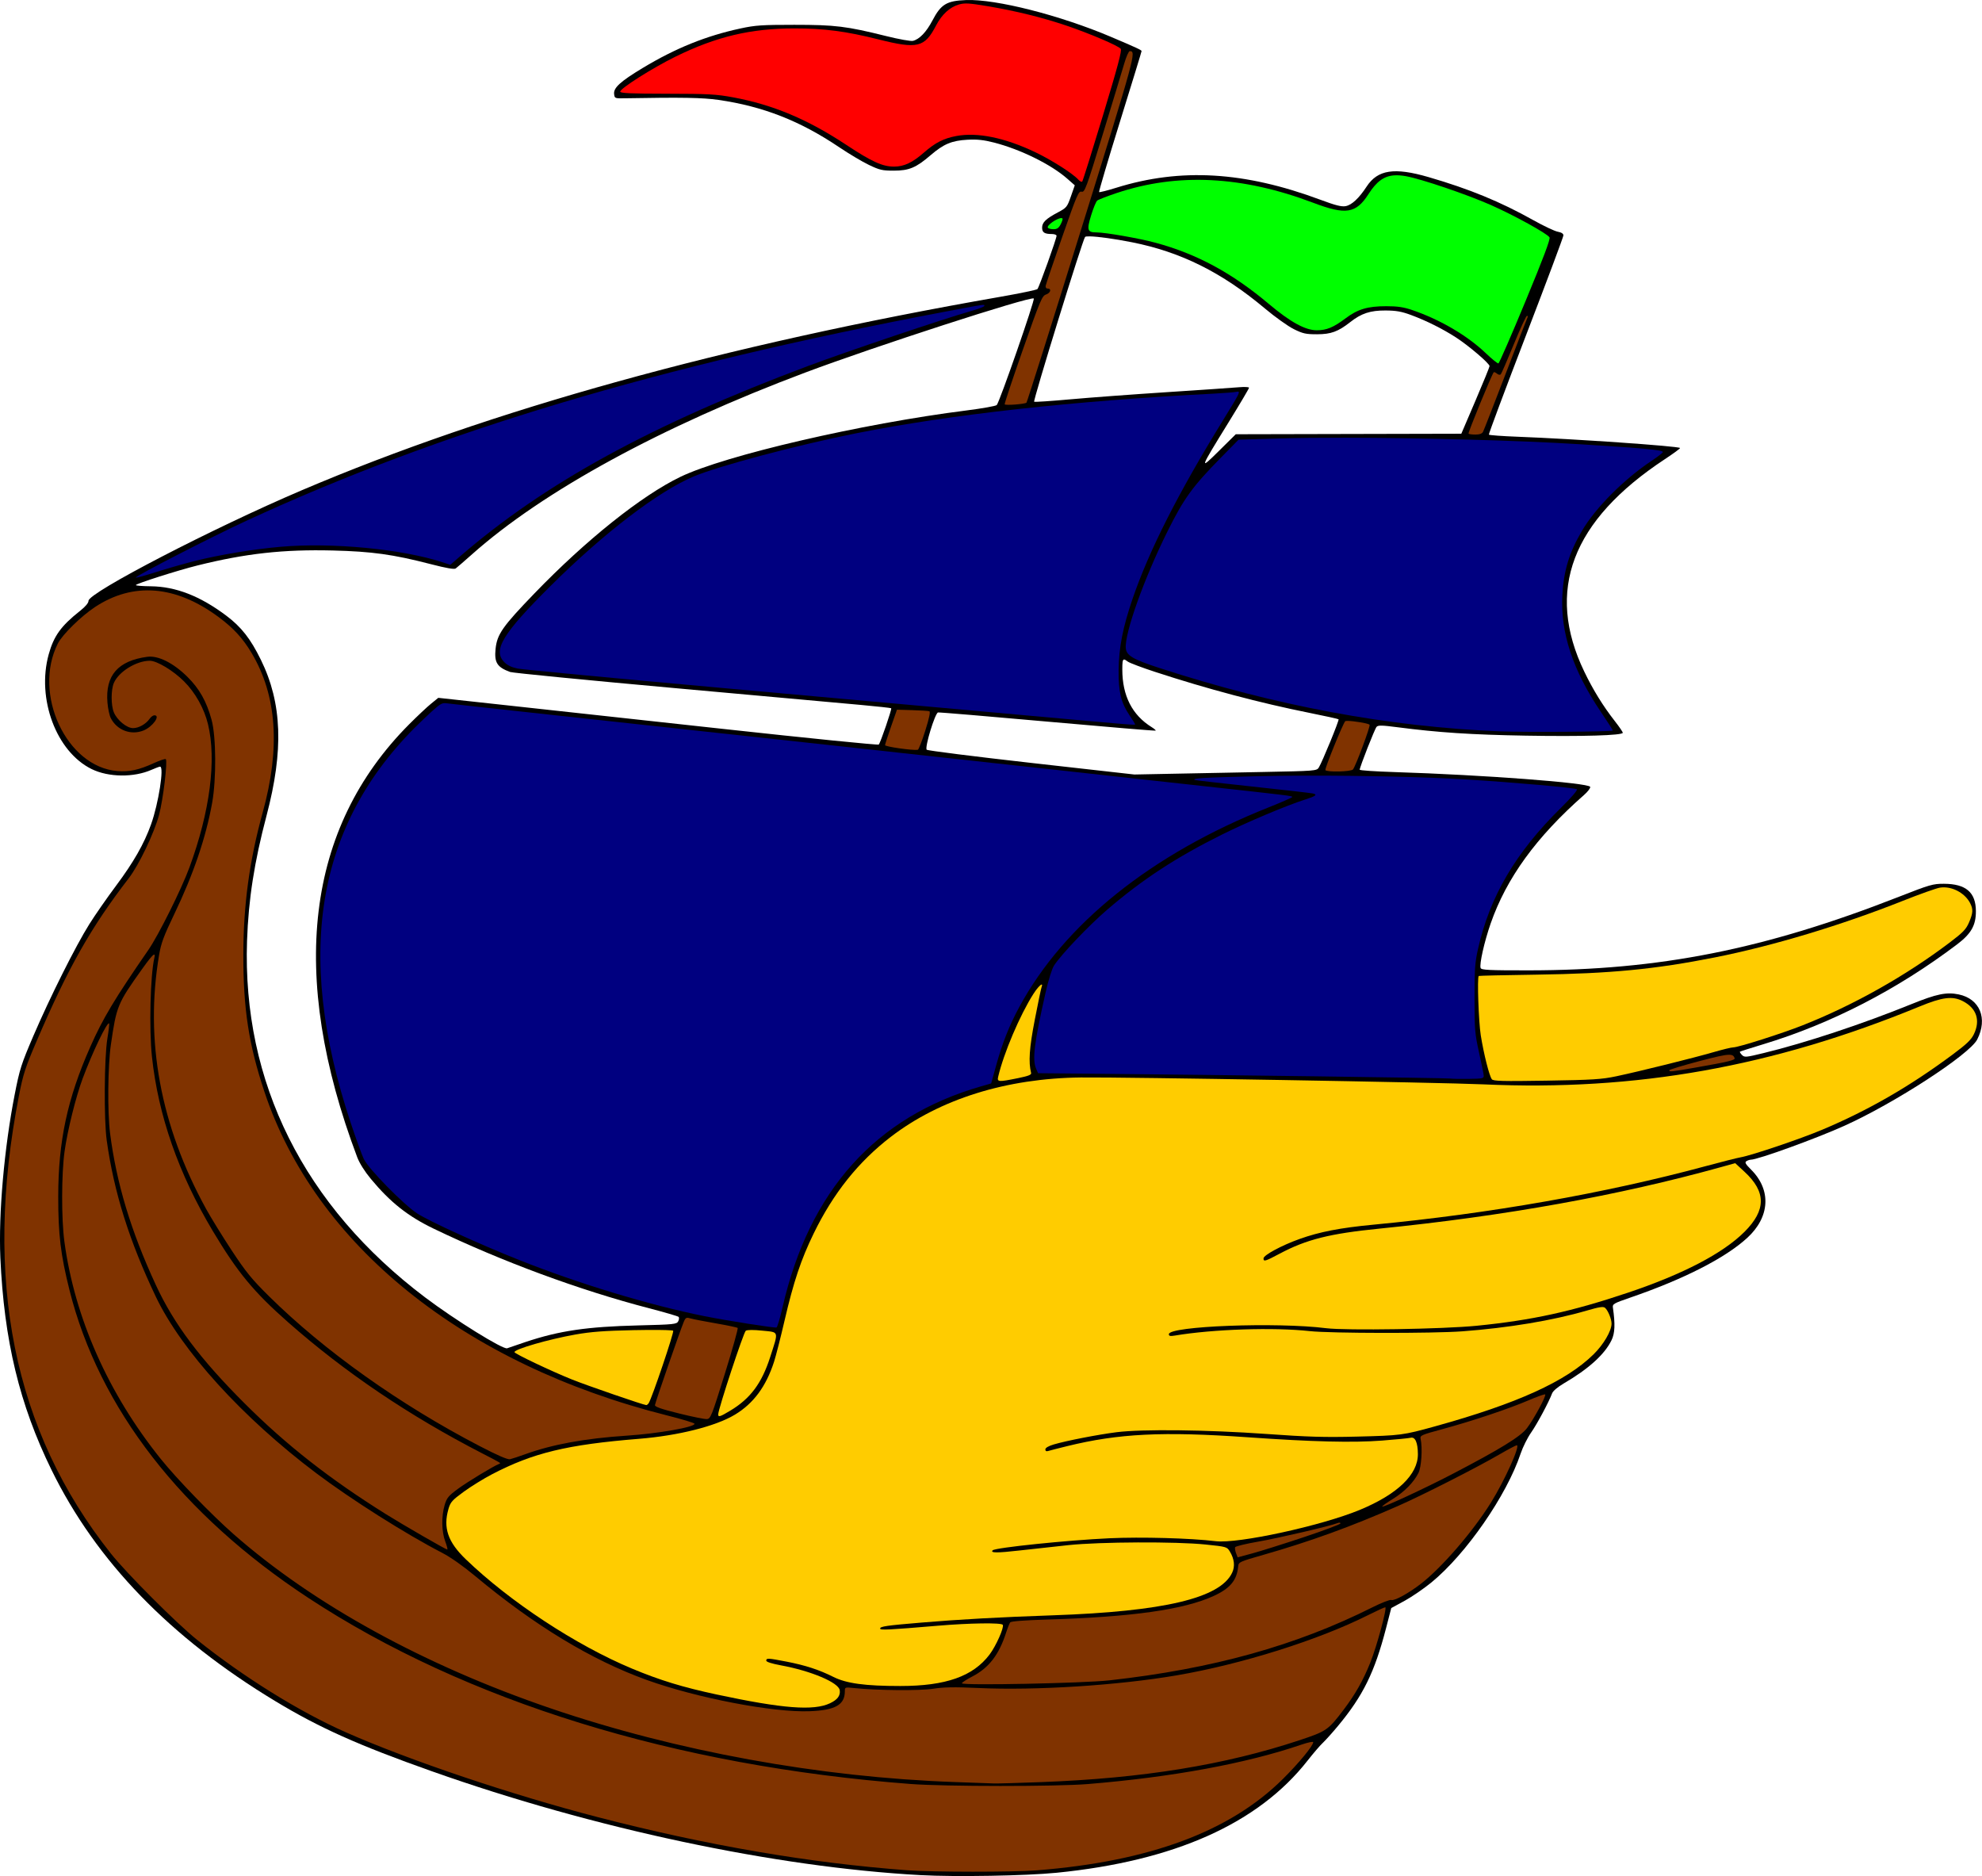
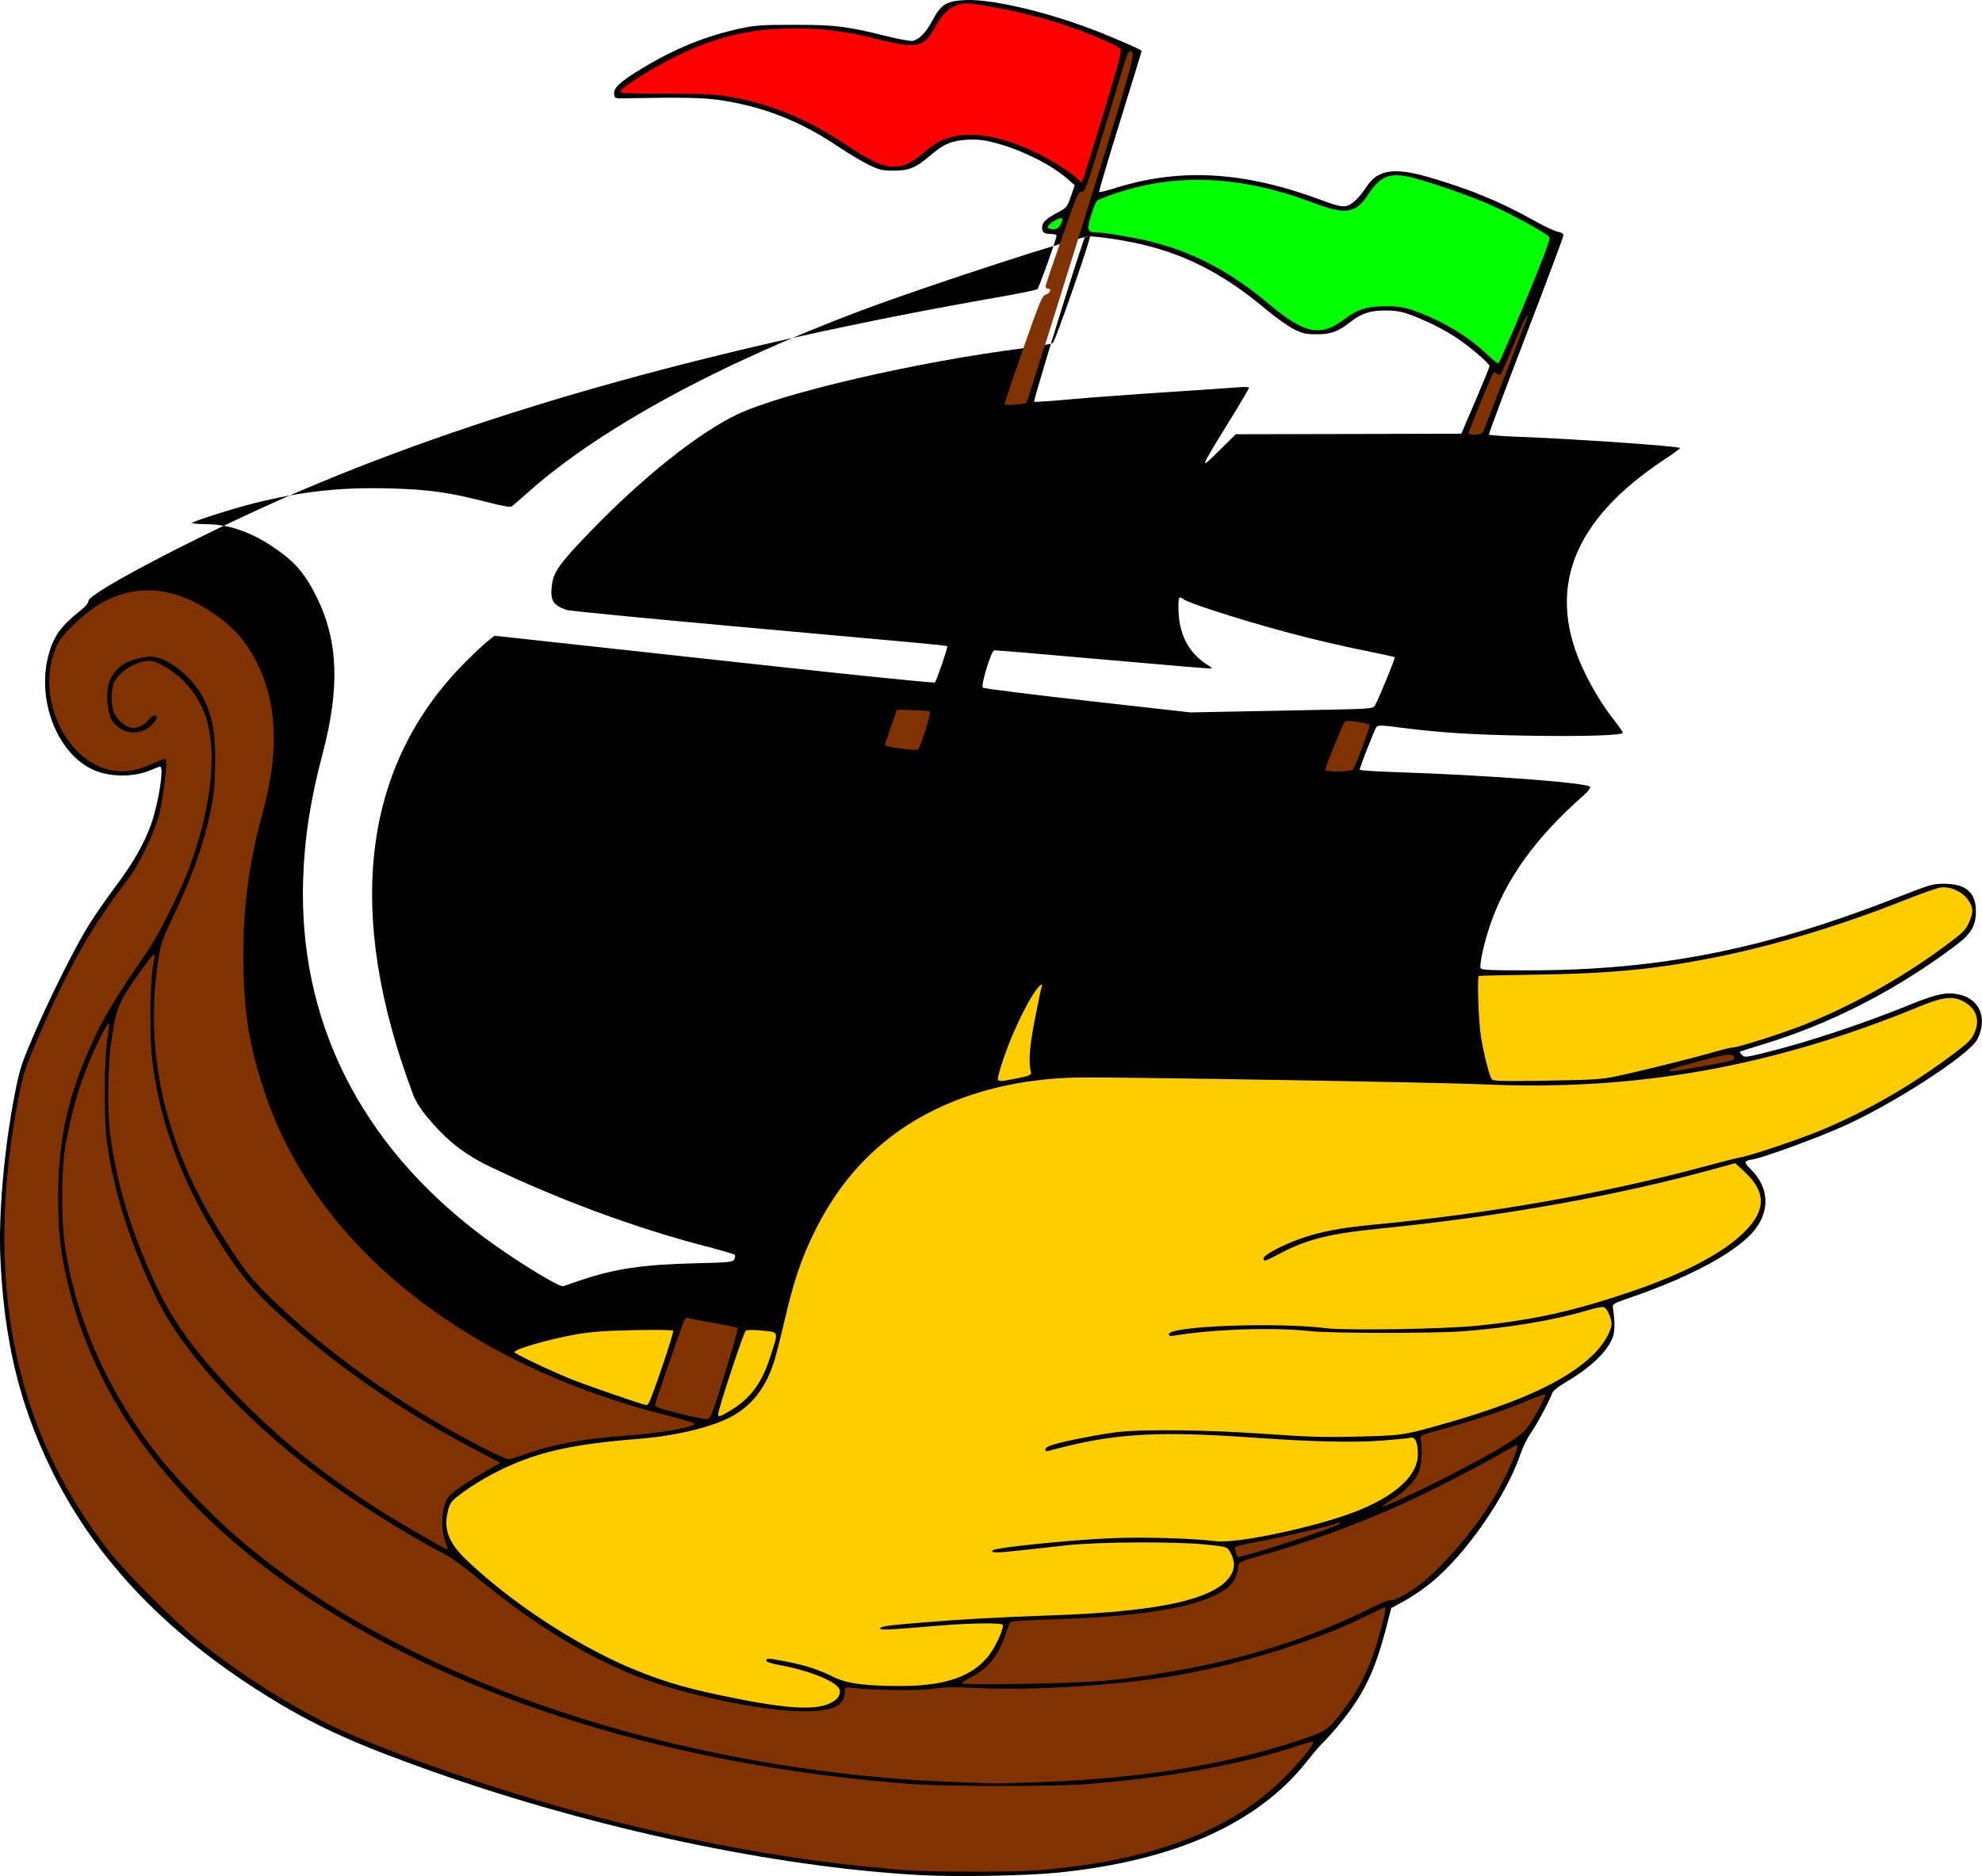
<svg xmlns="http://www.w3.org/2000/svg" version="1.1" viewBox="0 0 1647.5 1559.2">
  <g stroke-width="1.333">
-     <path transform="translate(-807.03 -210.46)" d="m1610.1 210.51c-16.16 0.601-20.893 3.461-27.947 16.885-5.089 9.684-10.786 15.664-16.227 17.029-1.741 0.437-11.626-1.329-22.23-3.969-32.993-8.215-42.397-9.367-76.43-9.371-26.856-0.003-32.405 0.374-44.666 3.018-28.799 6.21-53.972 16.381-81.324 32.861-18.486 11.138-24.358 16.472-23.772 21.588 0.424 3.702 0.542 3.749 9.096 3.598 47.507-0.842 64.511-0.546 77.631 1.348 37.048 5.348 67.849 17.412 100.29 39.277 8.113 5.469 19.25 12.1 24.75 14.736 8.907 4.269 11.168 4.793 20.668 4.793 12.738 0 18.561-2.443 30.666-12.865 10.794-9.294 17.606-12.146 30.666-12.836 8.053-0.426 13.443 0.149 22 2.346 22.06 5.662 47.415 18.163 60.887 30.018l6.268 5.514-3.244 9.246c-3.102 8.841-3.572 9.419-10.772 13.244-10.025 5.327-13.139 8.343-13.139 12.73 0 3.976 1.99 5.269 8.109 5.269 2.14 0 3.891 0.661 3.891 1.469 0 2.409-14.544 42.942-15.892 44.291-0.684 0.684-14.639 3.585-31.01 6.445-229.8 40.153-422.87 93.616-580.43 160.73-74.113 31.568-177.33 85.061-177.33 91.9 0 1.807-2.555 4.833-7.148 8.469-15.743 12.46-21.738 20.796-25.957 36.086-10.17 36.853 6.363 80.945 35.74 95.318 14.037 6.867 35.018 7.109 49.795 0.572 3.251-1.438 6.432-2.615 7.072-2.615 3.495 0-1.314 30.681-7.523 48-5.785 16.135-14.52 31.447-29.041 50.904-7.482 10.025-17.494 24.424-22.25 31.996-11.399 18.151-32.76 60.793-46.498 92.824-10.128 23.614-11.402 27.608-15.531 48.668-8.722 44.481-13.547 99.281-11.941 135.61 3.049 68.966 15.875 122.18 42.588 176.67 37.17 75.818 98.745 139.39 186.03 192.07 36.759 22.186 68.934 36.593 130 58.215 134.59 47.657 285.73 79.777 406.23 86.334 29.19 1.589 87.616 0.577 113.1-1.959 97.922-9.742 167.68-40.921 208.7-93.289 4.613-5.888 10.3-12.507 12.639-14.707 2.339-2.2 7.994-8.5 12.566-14 20.868-25.1 30.508-44.707 39.992-81.334l4.314-16.666 11.016-6c6.057-3.3 16.136-10.201 22.398-15.334 28.858-23.658 62.452-72.168 74.113-107.02 1.783-5.33 5.696-13.192 8.697-17.471 5.031-7.172 14.599-25.04 17.518-32.717 0.723-1.902 4.704-5.269 9.639-8.152 20.7-12.094 34.019-24.151 39.744-35.977 2.797-5.777 3.105-13.288 1.113-27.123-0.415-2.882 0.717-3.532 14.217-8.168 44.589-15.313 79.016-32.86 97.352-49.617 19.005-17.369 20.297-39.884 3.262-56.848-4.636-4.616-5.406-6.007-3.867-6.98 1.056-0.668 2.708-1.225 3.67-1.236 5.986-0.07 53.842-17.402 77.656-28.125 41.956-18.892 104.17-59.306 110.55-71.814 8.898-17.442 2.172-33.788-15.406-37.438-10.141-2.105-18.386-0.406-39.402 8.119-40.936 16.606-87.899 32.146-122.83 40.645-14.694 3.575-15.815 3.673-17.92 1.568-1.235-1.235-1.981-2.467-1.658-2.738 0.323-0.271 8.987-3.034 19.254-6.139 56.48-17.081 111.62-45.489 161.27-83.082 11.709-8.867 15.634-15.823 15.578-27.607-0.075-15.631-8.306-22.658-26.607-22.713-9.089-0.027-11.665 0.716-37.332 10.773-111.69 43.766-199.09 61.13-307.95 61.18-33.155 0.015-39.155-0.279-39.795-1.945-1.166-3.039 3.069-21.864 8.301-36.894 13.188-37.887 37.953-71.989 77.642-106.91 3.175-2.794 5.481-5.84 5.125-6.769-1.281-3.338-88.759-9.941-162.57-12.27-15.95-0.503-29-1.387-29-1.963 0-2.165 12.497-33.965 14.002-35.631 1.29-1.428 4.411-1.37 17.451 0.33 33.708 4.394 61.585 6.222 106.55 6.982 47.464 0.803 80.668-0.186 80.668-2.404 0-0.675-2.927-4.966-6.502-9.533-9.864-12.602-18.172-26.044-25.486-41.236-32.505-67.516-10.481-125.54 67.057-176.67 7.219-4.76 12.858-8.917 12.535-9.24-1.563-1.563-88.398-7.583-134.65-9.334-13.042-0.494-23.953-1.288-24.248-1.766-0.295-0.478 13.518-37.436 30.697-82.131 17.179-44.695 31.237-82.248 31.25-83.449 0.009-1.453-1.577-2.483-4.736-3.076-2.613-0.49-11.763-4.82-20.334-9.623-27.286-15.29-53.145-25.914-87.086-35.777-28.42-8.259-42.215-6.148-51.4 7.869-6.371 9.722-12.369 15.328-17.42 16.275-3.463 0.65-8.294-0.569-21.041-5.311-63.201-23.507-116.14-26.622-169.63-9.979-7.516 2.338-13.955 3.961-14.31 3.606-0.355-0.355 7.444-26.674 17.332-58.486 9.888-31.813 17.978-58.219 17.978-58.682 0-0.873-3.887-2.681-25.418-11.82-42.36-17.981-95.65-31.524-120.42-30.604zm102.88 196.4c6.635 0.145 20.481 2.028 34.951 4.898 40.752 8.085 74.747 25.022 110.63 55.121 8.416 7.058 19.204 14.754 23.973 17.102 7.591 3.737 9.999 4.266 19.363 4.246 11.545-0.025 17.45-2.203 27.59-10.182 9.114-7.171 16.607-9.637 29.105-9.574 8.995 0.045 13.398 0.819 21.334 3.752 12.626 4.666 26.205 11.442 37.332 18.629 10.592 6.841 28.029 21.73 27.93 23.85-0.04 0.852-5.338 13.843-11.773 28.869l-11.701 27.318-93.738 0.215-93.736 0.213-13.953 13.801c-16.696 16.513-16.524 16.008 8.195-24.072 9.228-14.963 16.777-27.73 16.777-28.371 0-0.641-3.749-0.834-8.332-0.428-4.583 0.406-31.435 2.24-59.668 4.076-28.233 1.836-64.44 4.52-80.461 5.965-16.02 1.445-29.583 2.347-30.139 2.004-1.114-0.689 40.408-135.05 42.328-136.97 0.366-0.366 1.776-0.509 3.988-0.461zm-46.642 51.609c1.337 0.547-28.545 86.506-30.803 88.607-0.882 0.821-12.104 2.819-24.938 4.441-87.775 11.094-200.96 37.355-238 55.223-32.294 15.576-78.45 52.435-121.38 96.928-26.46 27.424-30.997 33.899-32.248 46.018-1.177 11.405 1.278 15.296 12.135 19.236 2.112 0.767 63.312 6.762 136 13.324 72.688 6.562 142.96 12.914 156.16 14.113 13.2 1.2 24.249 2.414 24.553 2.699 0.693 0.65-8.946 28.784-10.338 30.176-0.563 0.563-58.591-5.265-128.95-12.951-70.361-7.686-152.51-16.653-182.55-19.928l-54.623-5.953-6.043 4.91c-3.324 2.7-11.498 10.384-18.164 17.076-85.867 86.199-100.48 208.01-43.172 359.86 1.855 4.916 6.221 11.855 11.326 18 16.222 19.528 30.822 31.072 52.408 41.445 56.821 27.304 120.94 50.985 178.89 66.064 12.833 3.34 23.839 6.55 24.457 7.137 0.618 0.586 0.492 2.246-0.279 3.688-1.315 2.458-3.388 2.672-33.123 3.42-42.943 1.079-65.543 4.398-93.666 13.752-7.73 2.571-14.655 4.933-15.389 5.248-3.18 1.367-43.212-23.436-68-42.131-100.93-76.122-152.25-178.83-148.22-296.62 1.173-34.287 6.013-65.347 16.188-103.88 14.372-54.423 12.97-93.571-4.637-129.46-8.67-17.673-16.304-27.405-28.912-36.867-21.691-16.279-41.957-24.15-62.691-24.348-6.806-0.065-12.38-0.506-12.385-0.98-0.014-1.157 34.665-12.208 51.322-16.355 39.991-9.956 71.406-13.426 112.38-12.414 32.574 0.804 50.113 3.246 81.324 11.316 13.102 3.388 19.602 4.516 20.846 3.619 0.994-0.717 7.127-6.032 13.629-11.811 59.2-52.614 157.46-106.18 277.16-151.1 57.603-21.617 185.72-63.147 189.74-61.504zm74.908 300.13c0.687-0.126 1.727 0.526 3.291 1.709 1.433 1.084 11.632 4.926 22.666 8.537 43.364 14.193 87.26 25.839 128.64 34.127 12.784 2.561 23.52 4.932 23.859 5.271 0.684 0.684-13.691 35.719-16.467 40.133-1.704 2.71-3.022 2.812-46.193 3.652-24.442 0.476-58.542 1.142-75.775 1.48l-31.332 0.615-85.623-9.625c-47.092-5.294-86.231-10.233-86.975-10.977-1.816-1.816 6.91-30.467 9.432-30.969 1.008-0.201 41.999 3.234 91.092 7.631 49.092 4.397 89.493 7.758 89.781 7.471 0.288-0.288-1.177-1.577-3.258-2.865-16.259-10.07-24.449-26.127-24.449-47.936 0-5.676 0.169-8.046 1.315-8.256z" />
+     <path transform="translate(-807.03 -210.46)" d="m1610.1 210.51c-16.16 0.601-20.893 3.461-27.947 16.885-5.089 9.684-10.786 15.664-16.227 17.029-1.741 0.437-11.626-1.329-22.23-3.969-32.993-8.215-42.397-9.367-76.43-9.371-26.856-0.003-32.405 0.374-44.666 3.018-28.799 6.21-53.972 16.381-81.324 32.861-18.486 11.138-24.358 16.472-23.772 21.588 0.424 3.702 0.542 3.749 9.096 3.598 47.507-0.842 64.511-0.546 77.631 1.348 37.048 5.348 67.849 17.412 100.29 39.277 8.113 5.469 19.25 12.1 24.75 14.736 8.907 4.269 11.168 4.793 20.668 4.793 12.738 0 18.561-2.443 30.666-12.865 10.794-9.294 17.606-12.146 30.666-12.836 8.053-0.426 13.443 0.149 22 2.346 22.06 5.662 47.415 18.163 60.887 30.018l6.268 5.514-3.244 9.246c-3.102 8.841-3.572 9.419-10.772 13.244-10.025 5.327-13.139 8.343-13.139 12.73 0 3.976 1.99 5.269 8.109 5.269 2.14 0 3.891 0.661 3.891 1.469 0 2.409-14.544 42.942-15.892 44.291-0.684 0.684-14.639 3.585-31.01 6.445-229.8 40.153-422.87 93.616-580.43 160.73-74.113 31.568-177.33 85.061-177.33 91.9 0 1.807-2.555 4.833-7.148 8.469-15.743 12.46-21.738 20.796-25.957 36.086-10.17 36.853 6.363 80.945 35.74 95.318 14.037 6.867 35.018 7.109 49.795 0.572 3.251-1.438 6.432-2.615 7.072-2.615 3.495 0-1.314 30.681-7.523 48-5.785 16.135-14.52 31.447-29.041 50.904-7.482 10.025-17.494 24.424-22.25 31.996-11.399 18.151-32.76 60.793-46.498 92.824-10.128 23.614-11.402 27.608-15.531 48.668-8.722 44.481-13.547 99.281-11.941 135.61 3.049 68.966 15.875 122.18 42.588 176.67 37.17 75.818 98.745 139.39 186.03 192.07 36.759 22.186 68.934 36.593 130 58.215 134.59 47.657 285.73 79.777 406.23 86.334 29.19 1.589 87.616 0.577 113.1-1.959 97.922-9.742 167.68-40.921 208.7-93.289 4.613-5.888 10.3-12.507 12.639-14.707 2.339-2.2 7.994-8.5 12.566-14 20.868-25.1 30.508-44.707 39.992-81.334l4.314-16.666 11.016-6c6.057-3.3 16.136-10.201 22.398-15.334 28.858-23.658 62.452-72.168 74.113-107.02 1.783-5.33 5.696-13.192 8.697-17.471 5.031-7.172 14.599-25.04 17.518-32.717 0.723-1.902 4.704-5.269 9.639-8.152 20.7-12.094 34.019-24.151 39.744-35.977 2.797-5.777 3.105-13.288 1.113-27.123-0.415-2.882 0.717-3.532 14.217-8.168 44.589-15.313 79.016-32.86 97.352-49.617 19.005-17.369 20.297-39.884 3.262-56.848-4.636-4.616-5.406-6.007-3.867-6.98 1.056-0.668 2.708-1.225 3.67-1.236 5.986-0.07 53.842-17.402 77.656-28.125 41.956-18.892 104.17-59.306 110.55-71.814 8.898-17.442 2.172-33.788-15.406-37.438-10.141-2.105-18.386-0.406-39.402 8.119-40.936 16.606-87.899 32.146-122.83 40.645-14.694 3.575-15.815 3.673-17.92 1.568-1.235-1.235-1.981-2.467-1.658-2.738 0.323-0.271 8.987-3.034 19.254-6.139 56.48-17.081 111.62-45.489 161.27-83.082 11.709-8.867 15.634-15.823 15.578-27.607-0.075-15.631-8.306-22.658-26.607-22.713-9.089-0.027-11.665 0.716-37.332 10.773-111.69 43.766-199.09 61.13-307.95 61.18-33.155 0.015-39.155-0.279-39.795-1.945-1.166-3.039 3.069-21.864 8.301-36.894 13.188-37.887 37.953-71.989 77.642-106.91 3.175-2.794 5.481-5.84 5.125-6.769-1.281-3.338-88.759-9.941-162.57-12.27-15.95-0.503-29-1.387-29-1.963 0-2.165 12.497-33.965 14.002-35.631 1.29-1.428 4.411-1.37 17.451 0.33 33.708 4.394 61.585 6.222 106.55 6.982 47.464 0.803 80.668-0.186 80.668-2.404 0-0.675-2.927-4.966-6.502-9.533-9.864-12.602-18.172-26.044-25.486-41.236-32.505-67.516-10.481-125.54 67.057-176.67 7.219-4.76 12.858-8.917 12.535-9.24-1.563-1.563-88.398-7.583-134.65-9.334-13.042-0.494-23.953-1.288-24.248-1.766-0.295-0.478 13.518-37.436 30.697-82.131 17.179-44.695 31.237-82.248 31.25-83.449 0.009-1.453-1.577-2.483-4.736-3.076-2.613-0.49-11.763-4.82-20.334-9.623-27.286-15.29-53.145-25.914-87.086-35.777-28.42-8.259-42.215-6.148-51.4 7.869-6.371 9.722-12.369 15.328-17.42 16.275-3.463 0.65-8.294-0.569-21.041-5.311-63.201-23.507-116.14-26.622-169.63-9.979-7.516 2.338-13.955 3.961-14.31 3.606-0.355-0.355 7.444-26.674 17.332-58.486 9.888-31.813 17.978-58.219 17.978-58.682 0-0.873-3.887-2.681-25.418-11.82-42.36-17.981-95.65-31.524-120.42-30.604zm102.88 196.4c6.635 0.145 20.481 2.028 34.951 4.898 40.752 8.085 74.747 25.022 110.63 55.121 8.416 7.058 19.204 14.754 23.973 17.102 7.591 3.737 9.999 4.266 19.363 4.246 11.545-0.025 17.45-2.203 27.59-10.182 9.114-7.171 16.607-9.637 29.105-9.574 8.995 0.045 13.398 0.819 21.334 3.752 12.626 4.666 26.205 11.442 37.332 18.629 10.592 6.841 28.029 21.73 27.93 23.85-0.04 0.852-5.338 13.843-11.773 28.869l-11.701 27.318-93.738 0.215-93.736 0.213-13.953 13.801c-16.696 16.513-16.524 16.008 8.195-24.072 9.228-14.963 16.777-27.73 16.777-28.371 0-0.641-3.749-0.834-8.332-0.428-4.583 0.406-31.435 2.24-59.668 4.076-28.233 1.836-64.44 4.52-80.461 5.965-16.02 1.445-29.583 2.347-30.139 2.004-1.114-0.689 40.408-135.05 42.328-136.97 0.366-0.366 1.776-0.509 3.988-0.461zc1.337 0.547-28.545 86.506-30.803 88.607-0.882 0.821-12.104 2.819-24.938 4.441-87.775 11.094-200.96 37.355-238 55.223-32.294 15.576-78.45 52.435-121.38 96.928-26.46 27.424-30.997 33.899-32.248 46.018-1.177 11.405 1.278 15.296 12.135 19.236 2.112 0.767 63.312 6.762 136 13.324 72.688 6.562 142.96 12.914 156.16 14.113 13.2 1.2 24.249 2.414 24.553 2.699 0.693 0.65-8.946 28.784-10.338 30.176-0.563 0.563-58.591-5.265-128.95-12.951-70.361-7.686-152.51-16.653-182.55-19.928l-54.623-5.953-6.043 4.91c-3.324 2.7-11.498 10.384-18.164 17.076-85.867 86.199-100.48 208.01-43.172 359.86 1.855 4.916 6.221 11.855 11.326 18 16.222 19.528 30.822 31.072 52.408 41.445 56.821 27.304 120.94 50.985 178.89 66.064 12.833 3.34 23.839 6.55 24.457 7.137 0.618 0.586 0.492 2.246-0.279 3.688-1.315 2.458-3.388 2.672-33.123 3.42-42.943 1.079-65.543 4.398-93.666 13.752-7.73 2.571-14.655 4.933-15.389 5.248-3.18 1.367-43.212-23.436-68-42.131-100.93-76.122-152.25-178.83-148.22-296.62 1.173-34.287 6.013-65.347 16.188-103.88 14.372-54.423 12.97-93.571-4.637-129.46-8.67-17.673-16.304-27.405-28.912-36.867-21.691-16.279-41.957-24.15-62.691-24.348-6.806-0.065-12.38-0.506-12.385-0.98-0.014-1.157 34.665-12.208 51.322-16.355 39.991-9.956 71.406-13.426 112.38-12.414 32.574 0.804 50.113 3.246 81.324 11.316 13.102 3.388 19.602 4.516 20.846 3.619 0.994-0.717 7.127-6.032 13.629-11.811 59.2-52.614 157.46-106.18 277.16-151.1 57.603-21.617 185.72-63.147 189.74-61.504zm74.908 300.13c0.687-0.126 1.727 0.526 3.291 1.709 1.433 1.084 11.632 4.926 22.666 8.537 43.364 14.193 87.26 25.839 128.64 34.127 12.784 2.561 23.52 4.932 23.859 5.271 0.684 0.684-13.691 35.719-16.467 40.133-1.704 2.71-3.022 2.812-46.193 3.652-24.442 0.476-58.542 1.142-75.775 1.48l-31.332 0.615-85.623-9.625c-47.092-5.294-86.231-10.233-86.975-10.977-1.816-1.816 6.91-30.467 9.432-30.969 1.008-0.201 41.999 3.234 91.092 7.631 49.092 4.397 89.493 7.758 89.781 7.471 0.288-0.288-1.177-1.577-3.258-2.865-16.259-10.07-24.449-26.127-24.449-47.936 0-5.676 0.169-8.046 1.315-8.256z" />
    <path transform="translate(-807.03 -210.46)" d="m1746.1 252.97c-0.863 0-2.922 4.651-4.574 10.334-1.652 5.683-9.671 32.122-17.822 58.754-13.815 45.137-15.009 48.375-17.598 47.729-2.555-0.639-3.841 2.358-16.109 37.525-7.333 21.021-13.525 39.293-13.76 40.605-0.261 1.46 0.386 2.387 1.666 2.387 3.438 0 2.369 3.686-1.438 4.955-3.242 1.081-4.812 4.827-19.18 45.777-8.607 24.53-15.417 44.994-15.135 45.475 0.616 1.046 16.78-0.179 18.106-1.373 0.51-0.459 21.059-65.573 45.666-144.7 45.116-145.07 45.77-147.47 40.178-147.47zm330.16 220c-0.675 0-5.592 10.649-10.926 23.666-5.333 13.017-10.19 24.211-10.793 24.877-0.646 0.713-1.955 0.498-3.186-0.523-1.149-0.953-2.353-1.469-2.676-1.147-1.523 1.523-21.601 50.43-20.965 51.066 0.4 0.4 3.006 0.727 5.791 0.727 3.467 0 5.451-0.735 6.291-2.332 0.675-1.283 9.156-23.034 18.846-48.334 9.69-25.3 17.893-46.45 18.23-47 0.338-0.55 0.061-1-0.613-1zm-1140.4 228.4c-17.28-1.39-34.074 3.162-49.982 13.689-11.515 7.62-27.008 22.834-30.727 30.172-21.213 41.861 7.146 102.68 49.463 106.07 9.986 0.802 17.92-0.929 30.352-6.619 4.959-2.27 9.403-3.742 9.873-3.272 1.64 1.64-2.22 33.65-5.572 46.223-4.055 15.205-16.741 41.75-25.199 52.725-31.486 40.855-50.38 74.263-76.639 135.51-9.436 22.009-11.142 27.28-14.672 45.334-29.851 152.66-4.563 278.47 76.475 380.49 13.096 16.485 54.422 57.867 71.385 71.48 38.626 31 85.214 59.961 123.97 77.068 52.955 23.375 137.75 51.927 209.36 70.498 90.37 23.435 176.14 38.149 257.33 44.148 21.074 1.557 87.96 1.596 107.47 0.062 93.589-7.354 160.57-32.203 204.64-75.922 13.327-13.221 25.223-27.648 25.223-30.59 0-0.721-4.349 0.174-9.666 1.99-46.026 15.724-107.33 27.043-177.67 32.803-26.192 2.145-118.88 2.109-147.33-0.057-195.85-14.91-369.64-68.609-500.67-154.7-105.27-69.162-173.85-157.54-198.47-255.73-7.343-29.288-9.395-46.317-9.371-77.775 0.035-46.232 7.582-81.429 26.719-124.62 10.48-23.65 20.106-39.704 48.232-80.43 8.425-12.199 27.428-50.356 34.082-68.434 17.082-46.41 22.661-89.462 15.443-119.19-3.159-13.012-10.491-26.118-19.852-35.488-8.981-8.991-22.564-17.178-28.498-17.178-11.226 0-25.991 9.15-29.924 18.545-2.415 5.769-2.394 18.522 0.041 24.35 2.734 6.544 10.743 13.106 15.982 13.096 4.725-9e-3 10.673-3.378 13.77-7.799 1.101-1.572 2.867-2.859 3.926-2.859 5.405 0-1.45 9.594-9.02 12.623-10.438 4.176-21.992-0.165-27.189-10.215-1.121-2.168-2.377-7.977-2.791-12.91-1.898-22.642 8.699-34.829 33.15-38.123 8.987-1.211 21.579 5.079 33.262 16.615 10.021 9.896 15.929 20.396 20.15 35.818 3.778 13.8 4.022 49.113 0.477 68.859-5.209 29.009-15.555 59.404-31.541 92.666-8.751 18.208-10.922 24.055-12.588 33.92-11.978 70.923 1.116 141.8 38.936 210.75 4.023 7.333 13.636 22.935 21.363 34.668 11.871 18.025 16.664 23.918 30.904 38 45.955 45.443 108.98 90.276 175.34 124.74 15.039 7.809 23.203 11.336 25.191 10.887 1.618-0.366 7.314-2.242 12.658-4.17 22.729-8.2 49.612-13.115 84.285-15.406 26.216-1.733 57.021-7.159 56.389-9.934-0.153-0.671-10.354-3.754-22.668-6.85-169.27-42.556-292.69-141.83-334.97-269.46-12.894-38.914-17.421-68.347-17.4-113.13 0.019-41.446 5.065-78.625 16.082-118.5 14.849-53.739 11.841-97.22-9.17-132.56-7.311-12.296-15.047-20.731-27.443-29.924-17.857-13.242-35.624-20.575-52.904-21.965zm616.76 98.934-4.91 14c-2.701 7.7-4.951 14.66-5 15.467-0.076 1.256 23.007 4.544 27.205 3.875 0.713-0.114 3.508-7.252 6.211-15.863 3.363-10.714 4.428-15.824 3.371-16.188-0.849-0.292-7.244-0.703-14.211-0.912l-12.666-0.379zm374.73 9.318c-1.152-0.016-1.935 0.066-2.133 0.275-2.009 2.13-17.175 39.476-16.484 40.594 1.145 1.852 21.355 1.392 22.932-0.521 2.299-2.79 14.74-36.273 13.816-37.182-1.227-1.206-13.14-3.098-18.131-3.166zm-992.39 194.27c-1.247 0.455-4.363 4.315-9.902 12.082-20.397 28.6-21.219 30.601-25.895 63-2.526 17.499-2.864 56.031-0.643 73.334 5.349 41.672 17.297 81.263 38.076 126.18 14.981 32.382 36.871 61.554 73.93 98.522 34.574 34.489 70.446 62.597 117.24 91.863 14.176 8.867 49.83 29.436 51.023 29.436 0.498 0-0.237-3.007-1.633-6.682-3.091-8.135-3.311-20.903-0.521-30.297 1.772-5.966 3.115-7.605 11-13.422 7.822-5.77 29.977-19.192 34.182-20.707 1.916-0.691 2.329-0.43-13.865-8.773-60.765-31.306-114.09-67.304-161.33-108.92-28.719-25.294-42.176-41.586-62.672-75.871-28.504-47.683-45.422-96.127-50.617-144.95-2.437-22.9-1.358-67.653 1.978-82.053 0.479-2.069 0.404-3.021-0.344-2.748zm-37.205 57.18c-1.551-1.764-13.965 24.057-22.066 45.902-5.7 15.371-12.55 42.994-14.977 60.393-2.623 18.806-2.706 56.026-0.166 74.941 8.498 63.274 36.433 126.3 80.068 180.65 13.35 16.628 42.274 46.5 60.666 62.65 66.493 58.389 158.54 108.93 263.59 144.74 104.32 35.558 223.27 57.248 335.73 61.215 15.405 0.543 30.109 1.071 32.676 1.172 2.567 0.101 20.267-0.404 39.334-1.121 84.374-3.175 152.7-14.263 214.67-34.836 22.427-7.446 23.803-8.399 36.711-25.455 9.591-12.674 16.036-24.058 22.012-38.879 5.446-13.506 14.28-46.139 12.49-46.139-0.694 0-7.1 2.93-14.238 6.512-41.32 20.736-105.13 40.82-158.97 50.035-49.022 8.39-117.18 12.742-165.16 10.545-19.897-0.911-28.472-0.773-37.332 0.607-11.247 1.752-46.602 1.452-65.836-0.56-7.557-0.791-7.668-0.754-7.668 2.633 0 11.331-7.916 15.809-29.381 16.621-30.393 1.149-93.656-11.004-135.29-25.99-45.722-16.46-93.317-45.267-142.36-86.162-10.057-8.386-20.645-15.84-27.637-19.459-30.424-15.747-75.62-44.332-104.67-66.195-61.256-46.11-111.98-101.88-133.33-146.59-22.064-46.211-34.858-86.901-40.877-130-2.407-17.234-2.081-68.762 0.535-84.668 1.086-6.6 1.75-12.255 1.475-12.568zm1346.5 26.025c-3.868 0.018-11.017 1.701-24.812 5.334-13.665 3.599-24.848 6.993-24.852 7.543-0.013 1.478 1.645 1.308 22.027-2.271 27.103-4.76 32.832-6.136 32.291-7.758-0.622-1.867-1.646-2.862-4.654-2.848zm-866.2 218.64c-1.181 0.159-1.745 1.176-2.768 3.631-3.017 7.243-23.637 66.818-23.84 68.877-0.141 1.429 5.087 3.255 19.809 6.92 11 2.739 21.493 4.867 23.318 4.727 3.143-0.241 3.933-2.226 14.945-37.576 6.395-20.527 11.201-37.703 10.682-38.17-0.52-0.467-8.631-2.175-18.025-3.795-9.394-1.62-18.887-3.464-21.096-4.098-1.386-0.398-2.317-0.611-3.025-0.516zm712.99 63.617c-1.53 0.192-6.984 2.18-13.176 4.836-16.594 7.118-46.798 17.244-71.279 23.896-18.551 5.041-19.306 5.38-18.666 8.4 1.626 7.677 0.629 23.227-1.803 28.117-3.887 7.817-11.846 15.904-21.354 21.699-4.812 2.933-8.771 5.749-8.797 6.258-0.071 1.371 35.022-14.868 57.953-26.816 39.99-20.838 56.9-31.222 62.338-38.279 5.644-7.324 16.28-26.988 15.188-28.08-0.049-0.049-0.186-0.059-0.404-0.031zm-23.205 42.281c-0.7 0-7.118 3.393-14.262 7.539-19.304 11.203-63.833 33.837-84.322 42.861-39.017 17.185-72.832 29.462-112.06 40.686-20.172 5.772-20.613 5.976-20.971 9.738-1.086 11.42-6.641 18.122-20.199 24.371-24.806 11.434-67.696 17.524-138.45 19.662-18.827 0.569-30.096 1.43-30.822 2.353-0.63 0.801-2.209 4.756-3.508 8.789-5.857 18.193-14.321 29.123-28.055 36.225-4.726 2.444-8.595 4.971-8.598 5.617-0.013 1.991 100.9-0.015 122.66-2.438 85.845-9.559 154.98-28.776 218.87-60.84 7.382-3.704 14.336-6.386 15.453-5.957 2.437 0.935 14.225-5.508 24.342-13.307 17.464-13.461 43.244-43.287 58.35-67.51 11.46-18.376 24.733-47.791 21.566-47.791zm-147.62 64.359c-0.373 0.017-0.82 0.122-1.301 0.32-5.681 2.345-49.351 12.544-66.166 15.453-10.174 1.76-18.749 3.848-19.055 4.639-0.306 0.79 0.041 3.006 0.769 4.924l1.326 3.486 12.396-3.352c6.817-1.844 26.045-7.902 42.728-13.463 16.683-5.561 30.332-10.682 30.332-11.381 0-0.437-0.41-0.654-1.031-0.627z" fill="#803300" />
    <path transform="translate(-807.03 -210.46)" d="m2423.2 947.96c-1.221-0.027-2.432 0.048-3.619 0.238-2.984 0.477-16.872 5.416-30.863 10.973-51.29 20.371-108.06 37.461-156.12 46.998-49.939 9.911-86.92 13.482-148.65 14.35-26.033 0.366-47.524 0.855-47.756 1.088-1.359 1.359-0.087 38.131 1.707 49.359 2.471 15.465 7.11 33.843 9.219 36.514 1.214 1.538 8.903 1.73 45.478 1.143 38.57-0.62 45.75-1.072 58.018-3.656 18.974-3.998 64.269-15.238 80.865-20.066 7.443-2.166 14.778-3.938 16.301-3.938 4.193 0 40.165-11.434 57.5-18.277 42.439-16.752 85.872-41.191 122.49-68.924 11.03-8.353 13.536-10.957 15.963-16.6 3.39-7.88 3.57-10.996 0.928-16.105-3.932-7.603-12.915-12.906-21.461-13.096zm-750.27 80.762c-0.95-0.075-3.92 3.092-6.977 7.906-11.226 17.68-24.588 49.115-29.191 68.668-1.055 4.483 0.124 4.571 16.52 1.228 8.589-1.751 11.215-2.785 10.842-4.269-2.303-9.17-1.506-20.724 3.055-44.272 2.661-13.738 5.187-25.888 5.613-27 0.585-1.524 0.57-2.228 0.139-2.262zm751.65 11.43c-5.527 0.682-12.366 2.897-21.887 6.812-122.03 50.176-235.68 70.457-362.75 64.728-35.335-1.593-298.66-6.098-334.38-5.721-61.885 0.653-117.16 17.922-158.14 49.406-26.912 20.675-47.755 46.795-64.039 80.25-10.563 21.702-16.713 40.112-24.246 72.576-3.245 13.983-7.165 29.325-8.709 34.092-6.661 20.56-17.045 34.596-32.477 43.902-15.998 9.648-47.018 17.459-79.848 20.107-59.616 4.809-88.07 11.677-122.15 29.48-6.967 3.639-17.533 10.172-23.48 14.518-9.653 7.052-11.013 8.585-12.666 14.279-4.557 15.697-0.503 27.489 14.375 41.807 36.745 35.36 91.558 71.418 138.11 90.852 23.35 9.748 42.189 15.513 70.451 21.559 54.923 11.749 80.605 13.73 94.234 7.268 6.209-2.944 8.709-6.303 8.062-10.834-0.907-6.36-23.72-16.015-48.752-20.635-7.828-1.445-12.332-2.888-12.332-3.955 0-2.216 1.549-2.139 16.951 0.854 15.663 3.043 27.053 6.764 38.9 12.709 10.826 5.432 26.467 7.549 55.682 7.535 37.721-0.019 60.367-8.008 74.082-26.135 5.361-7.086 12.284-22.648 11-24.727-1.145-1.853-27.41-1.483-53.949 0.76-41.18 3.48-48 3.815-48 2.361 0-1.784 5.056-2.515 34.666-5 31.53-2.647 65.036-4.498 108.67-6.004 92.555-3.193 139.22-14.254 149.25-35.373 2.528-5.327 1.867-11.459-1.904-17.66-2.382-3.917-2.697-4.006-20.215-5.822-24.385-2.529-87.629-2.254-113.8 0.494-11 1.155-29.426 3.175-40.947 4.488-18.552 2.114-24.396 2.07-22.162-0.164 2.222-2.222 62.038-8.395 97.002-10.012 26.444-1.223 67.5-0.091 88.361 2.438 18.61 2.255 87.683-12.739 119.72-25.988 31.346-12.964 48.476-29.407 48.361-46.422-0.065-9.585-2.243-14.491-6.021-13.557-1.639 0.405-12.28 1.451-23.646 2.324-24.397 1.874-57.777 1.054-112-2.75-70.407-4.94-107.09-3.128-150 7.41-7.333 1.801-14.385 3.606-15.668 4.008-1.524 0.478-2.332 0.024-2.332-1.307 0-1.304 2.522-2.794 7-4.135 10.167-3.043 36.922-8.249 52.332-10.182 21.134-2.651 75.441-2.02 124 1.443 34.946 2.492 48.579 2.898 75.334 2.232 36.84-0.916 38.592-1.146 65.398-8.578 68.168-18.9 108.66-37.288 131.57-59.744 8.325-8.16 14.99-19.503 15.016-25.555 0.016-3.861-2.999-11.149-5.457-13.188-1.469-1.218-4.822-0.705-15.207 2.326-28.155 8.218-65.037 14.365-103.32 17.221-24.489 1.827-109.74 1.712-126.86-0.17-29.992-3.298-80.394-1.637-112.14 3.695-3.921 0.659-5 0.409-5-1.152 0-6.721 89.451-10.121 130.67-4.967 16.655 2.083 97.195 0.776 125.33-2.033 45.917-4.584 78.778-11.772 125.56-27.471 45.841-15.382 79.069-32.731 96.961-50.623 18.001-18.001 18.031-33.155 0.1-49.756l-7.863-7.281-11.713 3.256c-85.007 23.629-179.79 40.695-284.21 51.172-41.2 4.134-60.454 8.969-82.65 20.758-12.191 6.475-13.518 6.865-13.518 3.986 0-2.713 15.041-10.82 29.988-16.162 16.646-5.95 33.779-9.267 61.346-11.883 96.611-9.166 192.73-26.09 276-48.59 13.2-3.567 26.384-6.899 29.297-7.406 9.187-1.6 49.624-15.27 67.772-22.91 38.38-16.159 72.651-35.91 108.41-62.477 11.616-8.631 15.424-12.276 17.666-16.908 5.596-11.56 2.258-21.594-9.15-27.492-4.278-2.212-8.496-3.063-14.024-2.381zm-1078.4 275.65c-3.852 0.022-8.052 0.08-12.42 0.174-24.518 0.526-35.56 1.354-48.398 3.631-22.346 3.963-50.701 12.155-50.701 14.648 0 1.283 30.964 15.995 48 22.807 12.675 5.068 59.353 21.142 61.588 21.207 0.507 0.015 1.407-0.711 2-1.613 2.701-4.108 21.318-59.156 20.357-60.193-0.446-0.481-8.87-0.727-20.426-0.66zm85.369 0.047c-2.369 0.012-3.96 0.223-4.609 0.633-1.787 1.127-22.837 64.95-22.916 69.48-0.044 2.535 1.439 2.079 10.049-3.084 16.657-9.988 26.135-22.703 33.135-44.455 7.125-22.142 7.579-20.574-6.385-22.012-3.759-0.387-6.905-0.575-9.273-0.562z" fill="#fc0" />
-     <path transform="translate(-807.03 -210.46)" d="m1625 463.92c-1.115-0.391-6.705 0.714-33.586 5.805-237.48 44.97-418.66 99.221-579.5 173.52-28.467 13.15-92 45.767-92 47.232 0 0.463 7.349-1.513 16.332-4.393 8.983-2.88 23.495-7.046 32.248-9.258 20.966-5.299 49.01-9.943 72.086-11.939 42.646-3.69 100.69 1.884 134.38 12.906l6.381 2.088 7.453-6.457c70.831-61.347 159.47-109.9 289.79-158.74 32.471-12.17 112.4-39.118 135.67-45.742 6.05-1.722 11-3.62 11-4.217 0-0.371 0.126-0.668-0.246-0.799zm210.77 72.014c-0.37 0.028-0.828 0.118-1.355 0.229-1.743 0.366-10.069 1.022-18.502 1.459-117.44 6.085-218.03 17.222-296.67 32.846-48.433 9.622-114.83 27.243-135.49 35.955-29.561 12.465-74.564 46.825-118.59 90.545-40.467 40.184-48.828 53.957-38.828 63.957 2.518 2.518 6.135 4.227 11 5.201 3.987 0.798 80.749 8.079 170.58 16.18 89.833 8.1 202.33 18.248 250 22.551 93.386 8.43 92.666 8.371 92.666 7.578 0-0.293-2.102-3.654-4.67-7.471-7.058-10.487-9.208-19.357-9.055-37.33 0.161-18.841 3.475-35.77 11.713-59.82 13.67-39.909 37.772-87.47 74.912-147.82 13.123-21.324 14.883-24.251 12.291-24.057zm89.555 38.35c-21.008-0.029-40.062 0.163-55.412 0.613l-33.334 0.979-14.676 14.924c-23.667 24.069-30.742 33.832-44.375 61.223-19.524 39.225-35.885 85.089-34.697 97.266 0.587 6.019 5.953 9.179 27.586 16.238 96.581 31.517 191.03 49.101 283.5 52.783 21.4 0.852 92.525 0.346 93.711-0.666 0.209-0.178-4.242-7.153-9.893-15.5-23.333-34.47-33.753-66.103-32.012-97.176 1.139-20.316 5.694-35.238 16.262-53.27 11.23-19.161 34.884-42.924 58.088-58.354 5.047-3.356 9.176-6.577 9.176-7.158 0-1.72-14.364-3.07-69.332-6.521-50.955-3.199-131.56-5.293-194.59-5.381zm-749.8 220.67c-2.812 0.517-5.905 3.278-16.049 12.832-88.892 83.72-108.62 192.55-60.893 336.01 4.298 12.919 9.179 26.39 10.846 29.936 3.796 8.075 33.139 37.978 44.441 45.289 10.228 6.616 51.46 25.436 84.719 38.668 49.374 19.644 108.14 37.458 153.88 46.646 18.474 3.711 57.978 9.927 60.012 9.441 0.679-0.162 2.95-7.755 5.047-16.873 22.318-97.062 77.339-158.3 164.89-183.53l8.504-2.451 4.244-15.309c5.085-18.338 10.772-32.692 19-47.953 37.35-69.28 109.98-127.46 207.51-166.22 10.764-4.278 19.57-8.149 19.57-8.602 0-0.894-2.818-1.238-75.543-9.215-27.017-2.963-73.722-8.093-103.79-11.4-127.88-14.066-283.66-31.062-439.33-47.936-43.633-4.729-81.471-8.899-84.084-9.266-1.126-0.158-2.031-0.235-2.969-0.062zm719.04 60.164c-15.205 0.022-29.7 0.183-42.559 0.496-45.568 1.11-54.006 1.613-51.988 3.096 0.306 0.224 21.855 2.682 47.889 5.463 26.033 2.781 48.726 5.374 50.43 5.762 4.092 0.931 2.456 2.212-6.43 5.033-15.425 4.897-48.218 18.721-69.334 29.229-37.958 18.887-65.93 37.188-95.035 62.178-15.49 13.3-38.439 37.39-44.352 46.555-1.786 2.769-4.704 12.111-7.09 22.705-9.454 41.972-11.111 55.371-7.797 63.062l1.607 3.73 51.332 0.469c94.672 0.866 288.64 3.508 291.33 3.967 1.467 0.25 8.367 0.375 15.334 0.279 11.802-0.162 12.651-0.355 12.438-2.84-0.125-1.467-1.895-10.167-3.932-19.334-3.395-15.28-3.705-18.994-3.727-44.666-0.02-23.954 0.395-29.871 2.877-40.951 9.803-43.768 31.238-80.285 68.918-117.41 8.698-8.569 14.073-14.831 13.332-15.527-1.26-1.185-52.737-5.73-92.24-8.145-33.391-2.041-85.394-3.219-131.01-3.152z" fill="#000080" />
    <path transform="translate(-807.03 -210.46)" d="m1966 356.2c-8.746 0.592-14.837 5.279-21.428 15.561-10.36 16.163-18.824 17.508-45.818 7.281-59.197-22.427-112.86-25.096-163.55-8.131-7.913 2.648-15.171 5.465-16.131 6.262-0.96 0.796-3.228 6.283-5.043 12.191-3.78 12.308-3.168 14.265 4.461 14.266 7.434 3.9e-4 35.418 4.899 49.092 8.594 34.321 9.275 63.56 25.084 94.303 50.99 17.662 14.884 30.181 21.748 39.664 21.748 8.197 0 13.914-2.371 24.018-9.967 10.105-7.596 18.306-10.033 33.77-10.033 9.307 0 14.379 0.744 21.438 3.144 23.22 7.897 45.942 21.224 61.414 36.02 5.027 4.807 9.698 8.576 10.381 8.375 0.683-0.201 10.791-23.42 22.463-51.598 15.034-36.295 20.863-51.8 19.994-53.178-2.041-3.235-29.209-18.208-48.697-26.838-19.804-8.77-57.667-21.628-70.576-23.969-3.622-0.657-6.833-0.916-9.748-0.719zm-276.76 35.533c-3.357-0.059-12.428 5.992-11.186 8.002 0.417 0.675 2.509 1.227 4.646 1.227 2.996 0 4.376-0.944 6.02-4.123 1.173-2.268 1.832-4.424 1.467-4.789-0.21-0.21-0.535-0.309-0.947-0.316z" fill="#0f0" />
    <path transform="translate(-807.03 -210.46)" d="m1723.8 306.54c12.393-40.91 15.93-54.189 14.797-55.554-2.167-2.611-26.123-12.821-45.124-19.231-20.323-6.856-42.026-12.205-65.558-16.156-15.205-2.553-18.882-2.776-23.684-1.438-7.557 2.107-14.306 8.26-19.04 17.357-9.599 18.45-15.371 19.858-47.943 11.697-27.267-6.832-44.974-9.143-70-9.137-36.205 9e-3 -64.73 6.783-98.667 23.431-18.928 9.286-46 26.413-46 29.102-1e-4 1.323 8.445 1.702 39 1.751 34.436 0.054 40.862 0.408 54.908 3.018 33.197 6.17 61.887 18.234 94.196 39.609 20.988 13.885 30.054 17.993 39.613 17.948 8.225-0.038 15.227-3.349 24.799-11.725 9.372-8.201 16.331-11.75 26.905-13.72 17.528-3.266 40.244 1.398 65.57 13.462 13.497 6.429 31.137 17.662 35.762 22.773 1.312 1.449 2.788 2.171 3.282 1.603 0.494-0.567 8.226-25.224 17.184-54.792z" fill="#f00" />
  </g>
</svg>